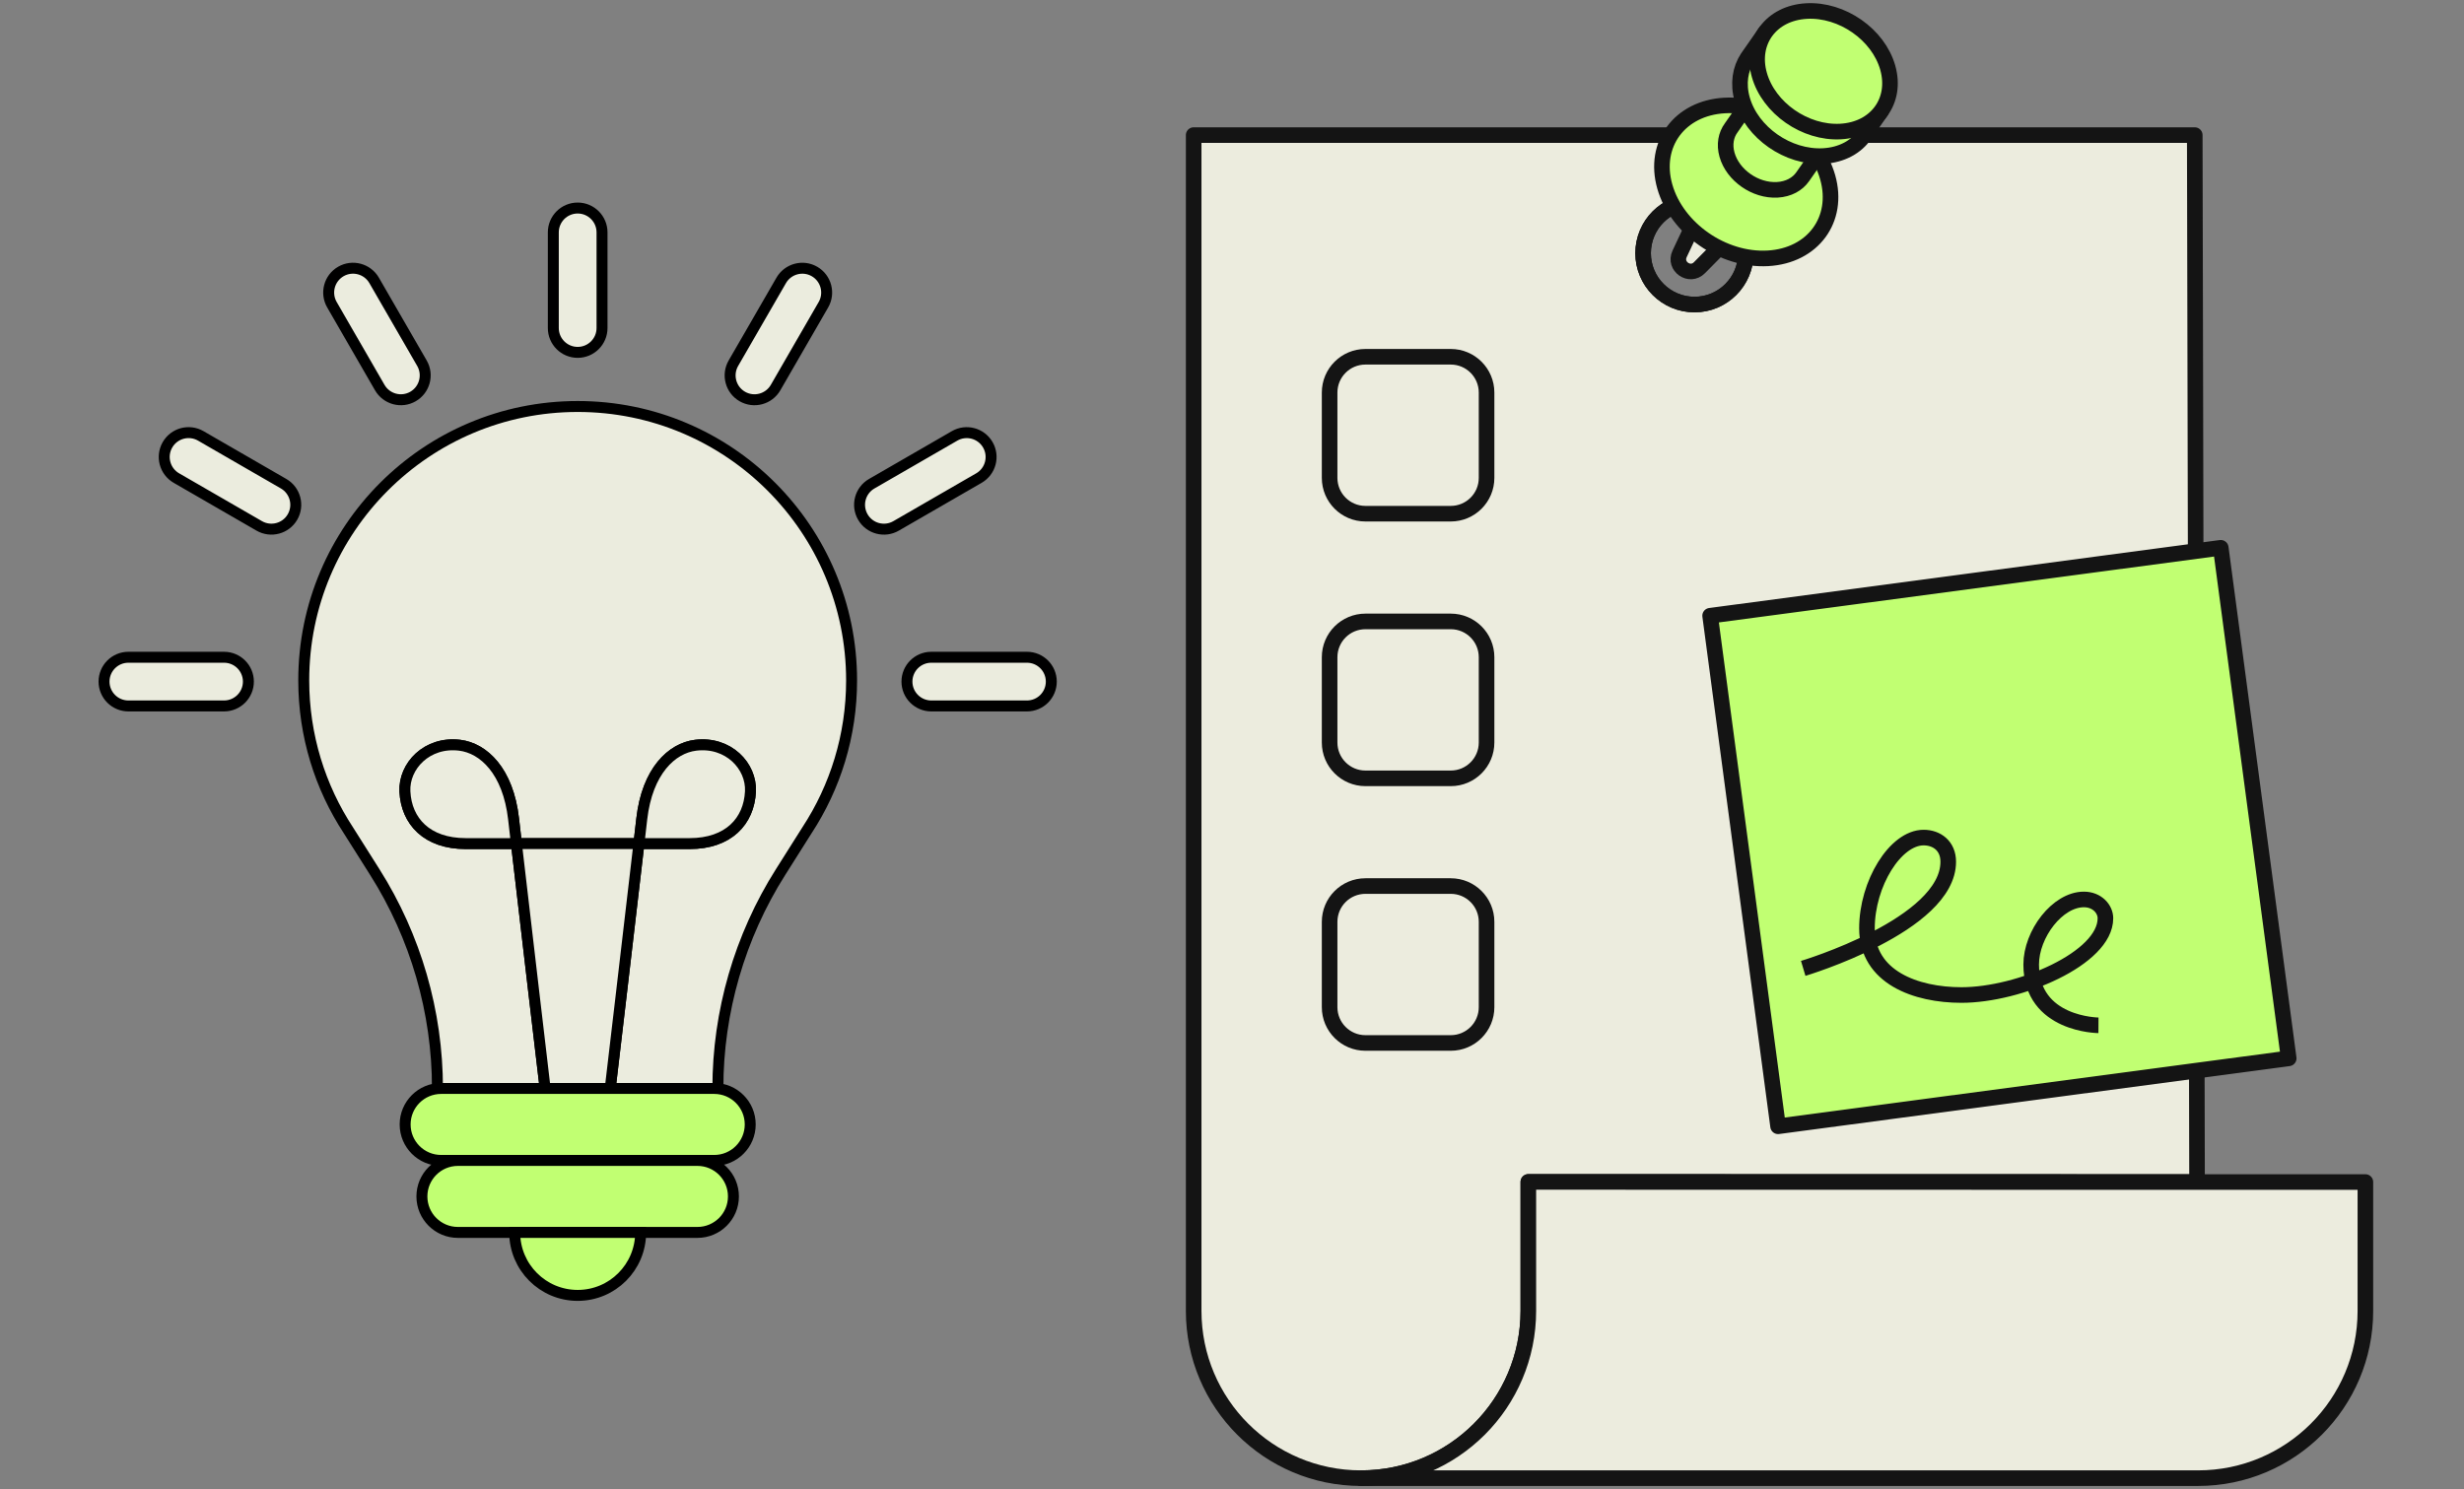
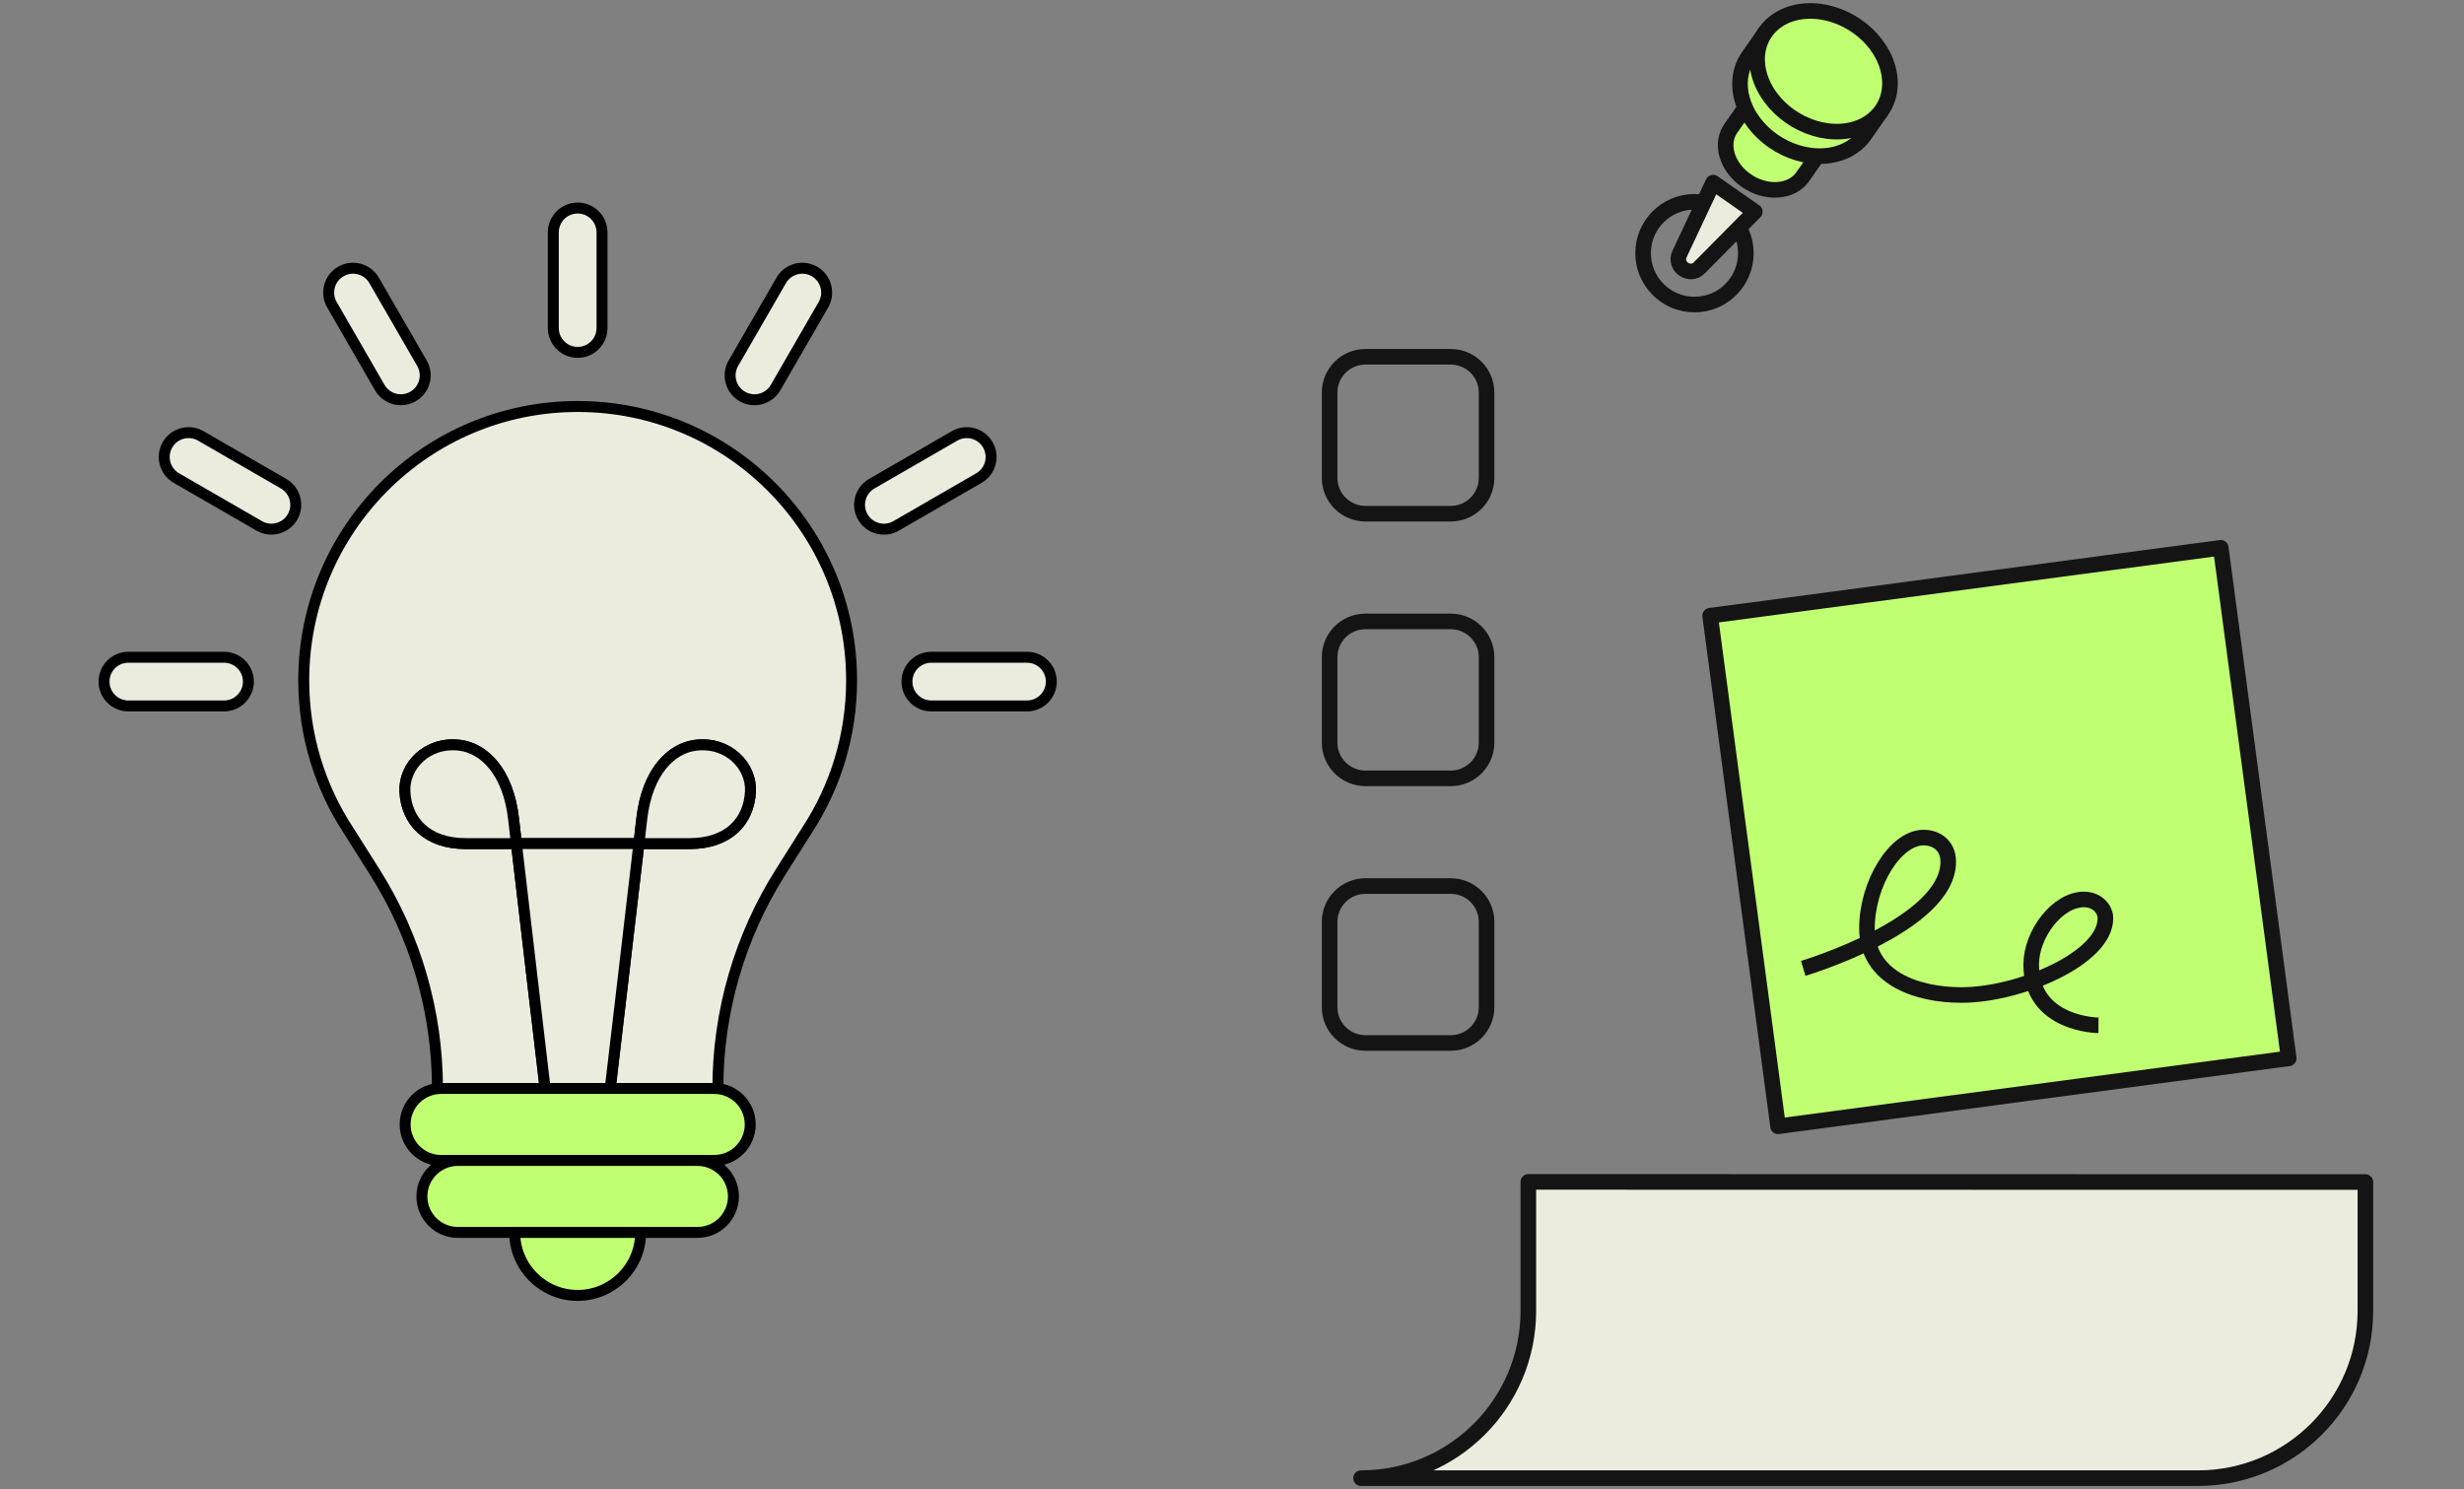
<svg xmlns="http://www.w3.org/2000/svg" width="450" height="272" viewBox="0 0 450 272" fill="none">
  <rect x="0" y="0" width="450" height="272" fill="#808080" stroke="none" />
-   <path d="M400.829 24.674H218V239.443C218 256.319 231.681 270 248.563 270C265.444 270 279.12 256.319 279.12 239.443V215.887L401.247 215.911L400.829 24.674ZM309.465 55.63C304.281 55.63 300.079 51.429 300.079 46.245C300.079 41.061 304.281 36.86 309.465 36.86C314.649 36.86 318.845 41.061 318.845 46.245C318.845 51.429 314.644 55.63 309.465 55.63Z" fill="#ECECDE" stroke="#141414" stroke-width="2.848" stroke-linejoin="round" />
  <path d="M431.99 215.915V239.442C431.99 256.319 418.309 270 401.432 270H248.562C265.439 270 279.12 256.319 279.12 239.442V215.887L401.247 215.91H431.99V215.915Z" fill="#ECECDE" stroke="#141414" stroke-width="2.848" stroke-linejoin="round" />
  <path d="M401.247 216.043V215.91" stroke="#141414" stroke-width="2.848" stroke-linejoin="round" />
  <path d="M318.845 46.245C318.845 51.429 314.644 55.63 309.465 55.63C304.286 55.63 300.08 51.429 300.08 46.245C300.08 41.061 304.281 36.859 309.465 36.859C314.649 36.859 318.845 41.061 318.845 46.245Z" stroke="#141414" stroke-width="2.848" stroke-linejoin="round" />
  <path d="M264.95 65.167H249.369C245.756 65.167 242.828 68.096 242.828 71.709V87.289C242.828 90.902 245.756 93.831 249.369 93.831H264.95C268.562 93.831 271.491 90.902 271.491 87.289V71.709C271.491 68.096 268.562 65.167 264.95 65.167Z" stroke="#141414" stroke-width="2.848" stroke-linejoin="round" />
  <path d="M264.95 113.508H249.369C245.756 113.508 242.828 116.437 242.828 120.049V135.63C242.828 139.243 245.756 142.171 249.369 142.171H264.95C268.562 142.171 271.491 139.243 271.491 135.63V120.049C271.491 116.437 268.562 113.508 264.95 113.508Z" stroke="#141414" stroke-width="2.848" stroke-linejoin="round" />
  <path d="M264.95 161.845H249.369C245.756 161.845 242.828 164.774 242.828 168.386V183.967C242.828 187.58 245.756 190.508 249.369 190.508H264.95C268.562 190.508 271.491 187.58 271.491 183.967V168.386C271.491 164.774 268.562 161.845 264.95 161.845Z" stroke="#141414" stroke-width="2.848" stroke-linejoin="round" />
  <path d="M405.577 100.059L312.318 112.469L324.729 205.727L417.987 193.317L405.577 100.059Z" fill="#C1FF72" stroke="#141414" stroke-width="2.848" stroke-linecap="round" stroke-linejoin="round" />
  <path d="M329.322 176.883C329.322 176.883 355.807 168.974 355.807 157.405C355.807 154.509 353.718 152.99 351.311 152.99C346.142 152.99 340.962 161.417 340.962 169.577C340.962 178.54 349.925 181.749 358.219 181.749C368.786 181.749 384.513 175.06 384.513 167.735C384.513 166.04 382.999 164.293 380.578 164.293C375.764 164.293 370.955 170.593 370.955 176.19C370.955 187.213 383.241 187.284 383.241 187.284" stroke="#141414" stroke-width="2.848" stroke-linejoin="round" />
  <path d="M310.362 48.904L320.483 38.673L312.868 33.356L306.744 46.378C305.676 48.652 308.591 50.693 310.362 48.904Z" fill="#ECECDE" stroke="#141414" stroke-width="2.848" stroke-linecap="round" stroke-linejoin="round" />
-   <path d="M304.039 34.059C306.223 41.768 314.649 47.645 322.866 47.185C331.084 46.724 335.973 40.102 333.794 32.393C331.611 24.683 323.184 18.806 314.967 19.267C306.75 19.727 301.86 26.349 304.039 34.059Z" fill="#C1FF72" stroke="#141414" stroke-width="2.848" stroke-linecap="round" stroke-linejoin="round" />
  <path d="M321.285 16.024L316.173 23.345C315.209 24.65 314.877 26.397 315.408 28.272C316.472 32.027 320.583 34.895 324.585 34.672C326.65 34.557 328.288 33.641 329.237 32.265L334.378 24.907L321.281 16.024H321.285Z" fill="#C1FF72" stroke="#141414" stroke-width="2.848" stroke-linecap="round" stroke-linejoin="round" />
  <path d="M322.439 5.851L319.168 10.536C317.801 12.601 317.369 15.283 318.18 18.155C319.899 24.232 326.545 28.86 333.02 28.5C336.381 28.31 339.039 26.814 340.573 24.569L343.535 20.33" fill="#C1FF72" />
  <path d="M322.439 5.851L319.168 10.536C317.801 12.601 317.369 15.283 318.18 18.155C319.899 24.232 326.545 28.86 333.02 28.5C336.381 28.31 339.039 26.814 340.573 24.569L343.535 20.33" stroke="#141414" stroke-width="2.848" stroke-linecap="round" stroke-linejoin="round" />
  <path d="M321.309 13.679C323.027 19.755 329.673 24.384 336.149 24.023C342.624 23.662 346.479 18.44 344.76 12.364C343.042 6.287 336.395 1.659 329.92 2.02C323.445 2.381 319.59 7.602 321.309 13.679Z" fill="#C1FF72" stroke="#141414" stroke-width="2.848" stroke-linecap="round" stroke-linejoin="round" />
  <path d="M155.527 124.278C155.527 134.385 152.53 143.793 147.377 151.66L142.564 159.276C135.08 171.107 131.105 184.816 131.105 198.817H111.444C111.77 196.043 115.033 168.401 116.689 154.091H125.94C133.046 154.091 136.79 150.002 137.056 144.577C137.282 139.924 133.012 135.4 127.052 136.123C122.677 136.655 118.207 140.851 117.209 149.567C117.063 150.837 116.889 152.367 116.689 154.091H94.311C94.111 152.367 93.937 150.837 93.791 149.567C92.796 140.851 88.323 136.655 83.948 136.123C77.988 135.4 73.718 139.924 73.947 144.577C74.21 150.002 77.954 154.091 85.06 154.091H94.311C95.967 168.401 99.23 196.043 99.556 198.817H79.895C79.895 184.816 75.923 171.107 68.439 159.276L63.626 151.66C58.47 143.793 55.473 134.385 55.473 124.278C55.473 96.647 77.871 74.25 105.501 74.25C133.132 74.25 155.527 96.647 155.527 124.278Z" fill="#EBECDE" />
  <path d="M116.689 154.091C115.033 168.401 111.77 196.043 111.444 198.817H131.105C131.105 184.816 135.08 171.107 142.564 159.276L147.377 151.66C152.53 143.793 155.527 134.385 155.527 124.278C155.527 96.647 133.132 74.25 105.501 74.25C77.871 74.25 55.473 96.647 55.473 124.278C55.473 134.385 58.47 143.793 63.626 151.66L68.439 159.276C75.923 171.107 79.895 184.816 79.895 198.817H99.556C99.23 196.043 95.967 168.401 94.311 154.091M116.689 154.091H125.94C133.046 154.091 136.79 150.002 137.056 144.577C137.282 139.924 133.012 135.4 127.052 136.123C122.677 136.655 118.207 140.851 117.209 149.567C117.063 150.837 116.889 152.367 116.689 154.091ZM116.689 154.091H94.311M94.311 154.091C94.111 152.367 93.937 150.837 93.791 149.567C92.796 140.851 88.323 136.655 83.948 136.123C77.988 135.4 73.718 139.924 73.947 144.577C74.21 150.002 77.954 154.091 85.06 154.091H94.311Z" stroke="black" stroke-width="2" stroke-miterlimit="10" />
  <path d="M94.311 154.091H85.06C77.954 154.091 74.21 150.002 73.947 144.577C73.719 139.924 77.988 135.4 83.948 136.123C88.323 136.655 92.796 140.851 93.791 149.567C93.937 150.837 94.111 152.367 94.311 154.091Z" fill="#EBECDE" stroke="black" stroke-width="2" stroke-miterlimit="10" />
  <path d="M116.689 154.091C115.033 168.401 111.77 196.043 111.444 198.817H99.556C99.23 196.043 95.967 168.401 94.311 154.091H116.689Z" fill="#EBECDE" stroke="black" stroke-width="2" stroke-miterlimit="10" />
  <path d="M137.056 144.577C136.79 150.002 133.046 154.091 125.94 154.091H116.688C116.889 152.367 117.063 150.837 117.209 149.567C118.207 140.851 122.677 136.655 127.052 136.123C133.012 135.4 137.281 139.924 137.056 144.577Z" fill="#EBECDE" stroke="black" stroke-width="2" stroke-miterlimit="10" />
  <path d="M137.013 205.389C137.013 209.021 134.068 211.964 130.439 211.964H80.565C78.749 211.964 77.105 211.229 75.915 210.039C74.725 208.849 73.99 207.205 73.99 205.389C73.99 201.76 76.933 198.817 80.565 198.817H130.439C132.252 198.817 133.896 199.552 135.086 200.742C136.278 201.932 137.013 203.576 137.013 205.389Z" fill="#C1FF72" stroke="black" stroke-width="2" stroke-miterlimit="10" />
  <path d="M133.947 218.538C133.947 222.17 131.005 225.113 127.373 225.113H83.627C81.811 225.113 80.167 224.378 78.977 223.188C77.788 221.999 77.053 220.354 77.053 218.538C77.053 214.909 79.995 211.964 83.627 211.964H127.373C129.189 211.964 130.833 212.699 132.023 213.891C133.212 215.081 133.947 216.725 133.947 218.538Z" fill="#C1FF72" stroke="black" stroke-width="2" stroke-miterlimit="10" />
  <path d="M117.003 225.112C117.003 231.467 111.853 236.617 105.501 236.617C99.15 236.617 93.997 231.467 93.997 225.112H117.003Z" fill="#C1FF72" stroke="black" stroke-width="2" stroke-miterlimit="10" />
  <path d="M99.584 199.043C99.584 199.043 99.576 198.966 99.556 198.817" stroke="black" stroke-width="2" stroke-miterlimit="10" />
  <path d="M111.444 198.817C111.424 198.966 111.416 199.043 111.416 199.043" stroke="black" stroke-width="2" stroke-miterlimit="10" />
  <path d="M109.948 42.45C109.948 39.992 107.957 38 105.5 38C103.043 38 101.052 39.992 101.052 42.45V59.914C101.052 62.372 103.043 64.364 105.5 64.364C107.957 64.364 109.948 62.372 109.948 59.914V42.45Z" fill="#EBECDE" stroke="black" stroke-width="2" stroke-miterlimit="10" />
  <path d="M68.328 51.218C67.099 49.09 64.378 48.36 62.25 49.588C60.123 50.817 59.394 53.538 60.623 55.666L69.355 70.791C70.584 72.919 73.305 73.649 75.432 72.42C77.56 71.192 78.288 68.471 77.06 66.342L68.328 51.218Z" fill="#EBECDE" stroke="black" stroke-width="2" stroke-miterlimit="10" />
  <path d="M36.667 79.62C34.539 78.391 31.818 79.12 30.589 81.247C29.361 83.375 30.091 86.096 32.219 87.325L47.343 96.057C49.472 97.285 52.193 96.557 53.421 94.429C54.65 92.302 53.92 89.581 51.792 88.352L36.667 79.62Z" fill="#EBECDE" stroke="black" stroke-width="2" stroke-miterlimit="10" />
  <path d="M23.45 120.052C20.992 120.052 19 122.043 19 124.5C19 126.957 20.992 128.948 23.45 128.948H40.914C43.372 128.948 45.364 126.957 45.364 124.5C45.364 122.043 43.372 120.052 40.914 120.052H23.45Z" fill="#EBECDE" stroke="black" stroke-width="2" stroke-miterlimit="10" />
  <path d="M187.55 128.948C190.008 128.948 192 126.957 192 124.5C192 122.043 190.008 120.052 187.55 120.052H170.086C167.628 120.052 165.636 122.043 165.636 124.5C165.636 126.957 167.628 128.948 170.086 128.948H187.55Z" fill="#EBECDE" stroke="black" stroke-width="2" stroke-miterlimit="10" />
  <path d="M178.779 87.327C180.908 86.098 181.637 83.377 180.409 81.25C179.18 79.122 176.459 78.394 174.331 79.622L159.206 88.355C157.078 89.583 156.349 92.304 157.577 94.432C158.805 96.559 161.526 97.288 163.655 96.059L178.779 87.327Z" fill="#EBECDE" stroke="black" stroke-width="2" stroke-miterlimit="10" />
  <path d="M150.377 55.668C151.606 53.54 150.877 50.819 148.749 49.59C146.622 48.362 143.901 49.092 142.672 51.22L133.94 66.344C132.711 68.473 133.44 71.194 135.567 72.422C137.695 73.651 140.416 72.921 141.645 70.793L150.377 55.668Z" fill="#EBECDE" stroke="black" stroke-width="2" stroke-miterlimit="10" />
</svg>